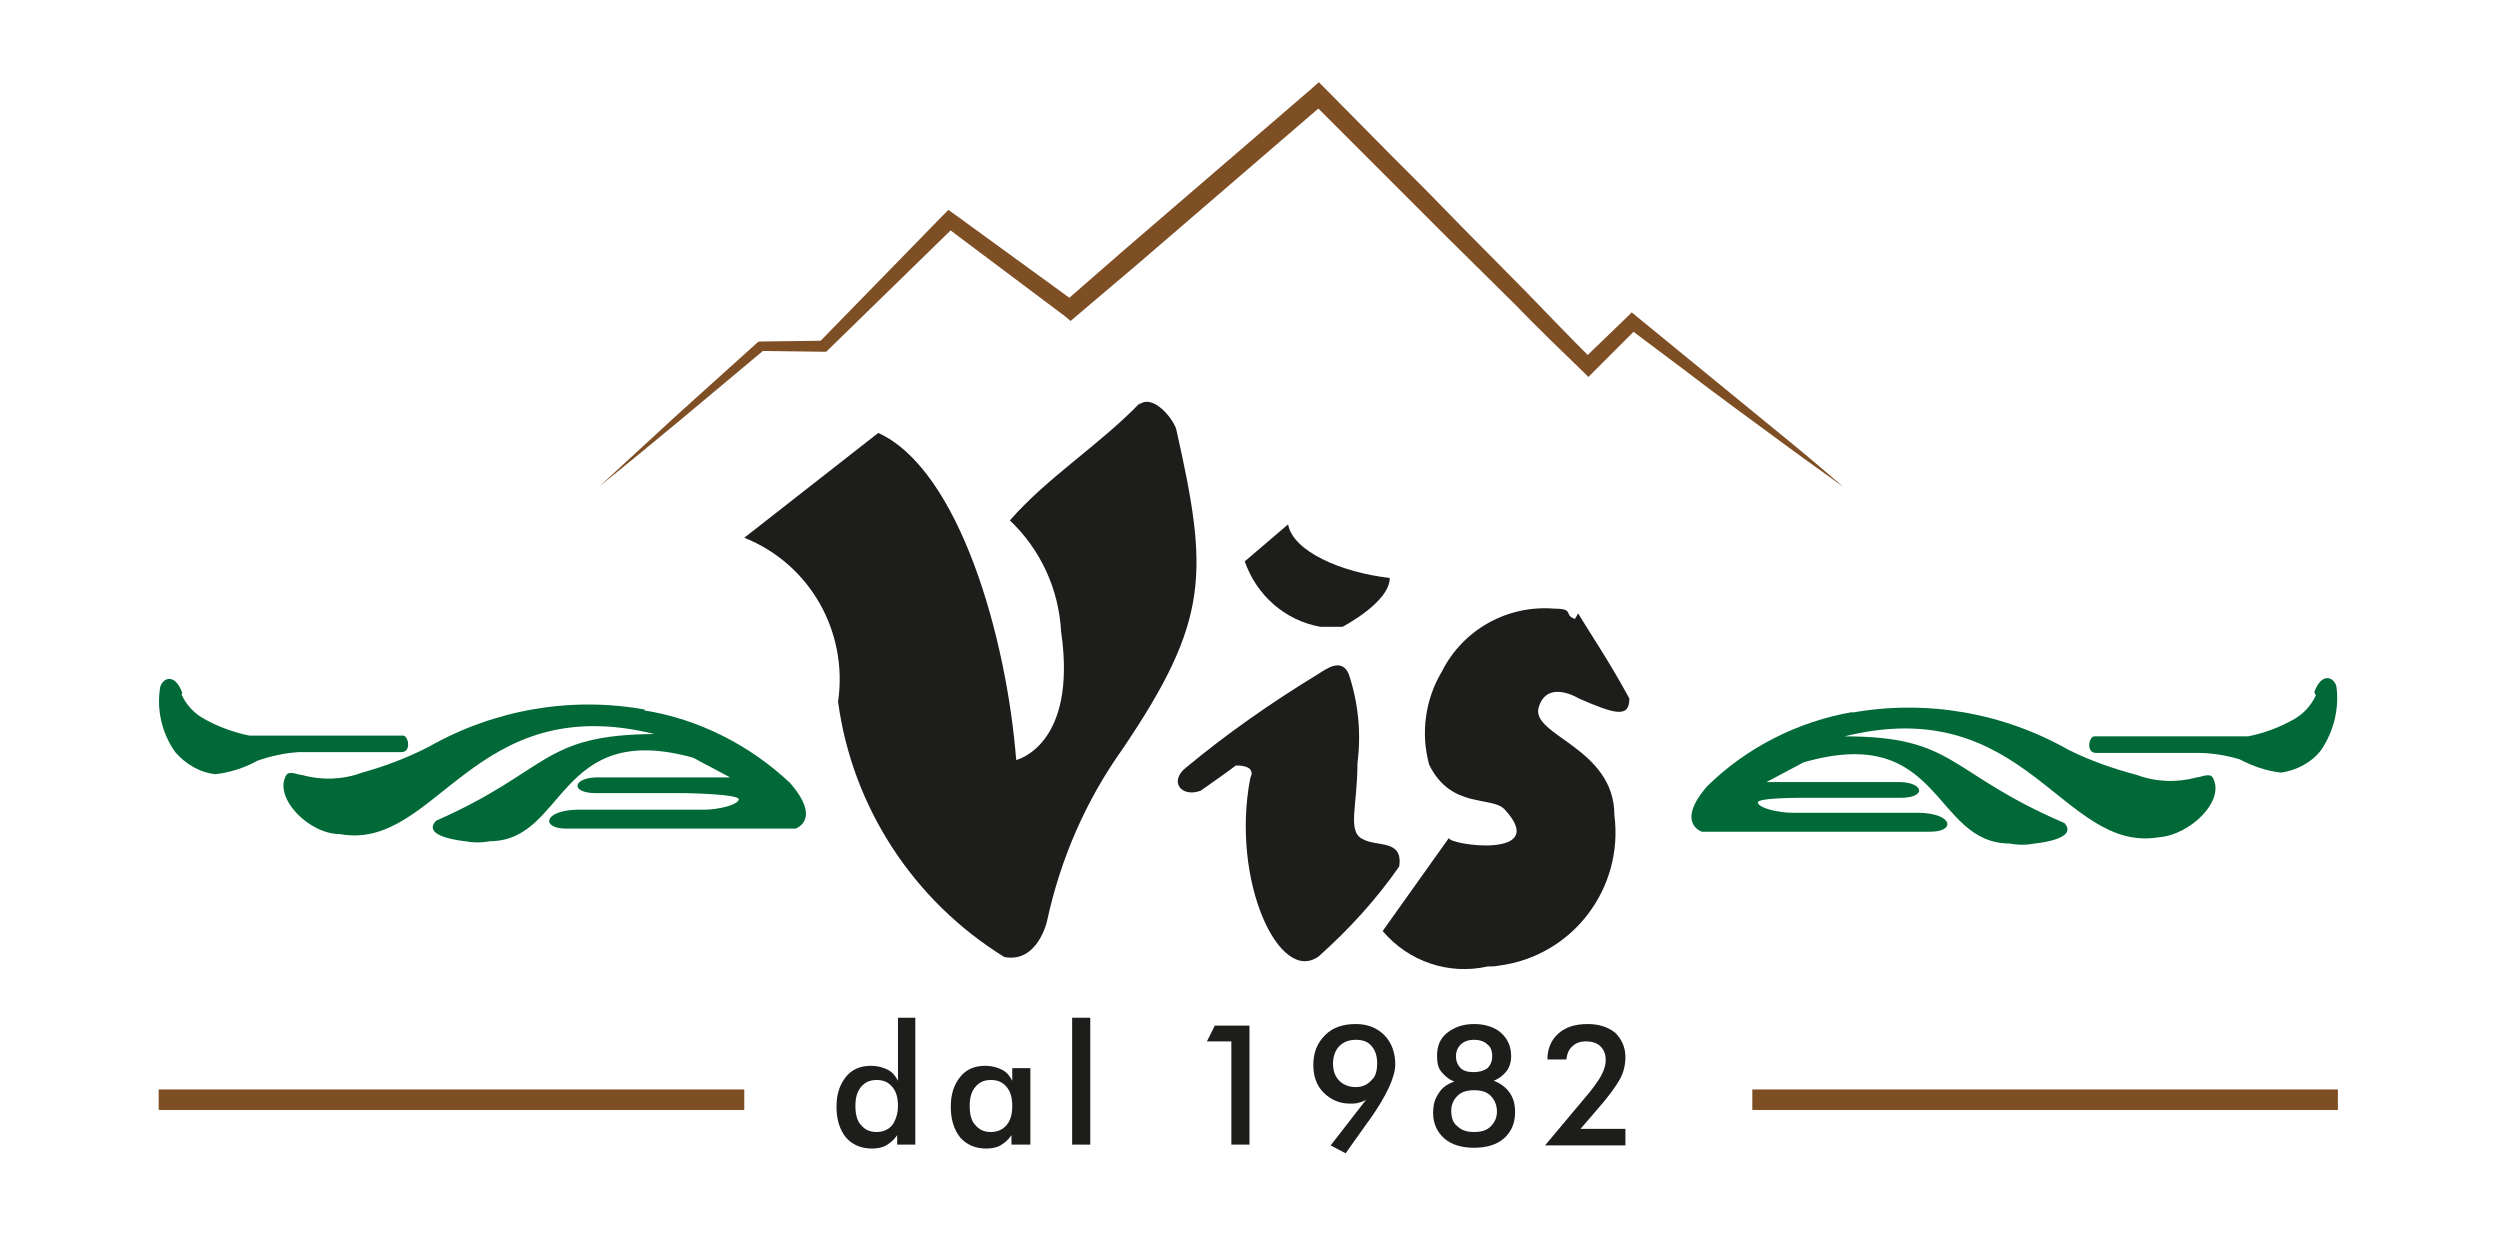
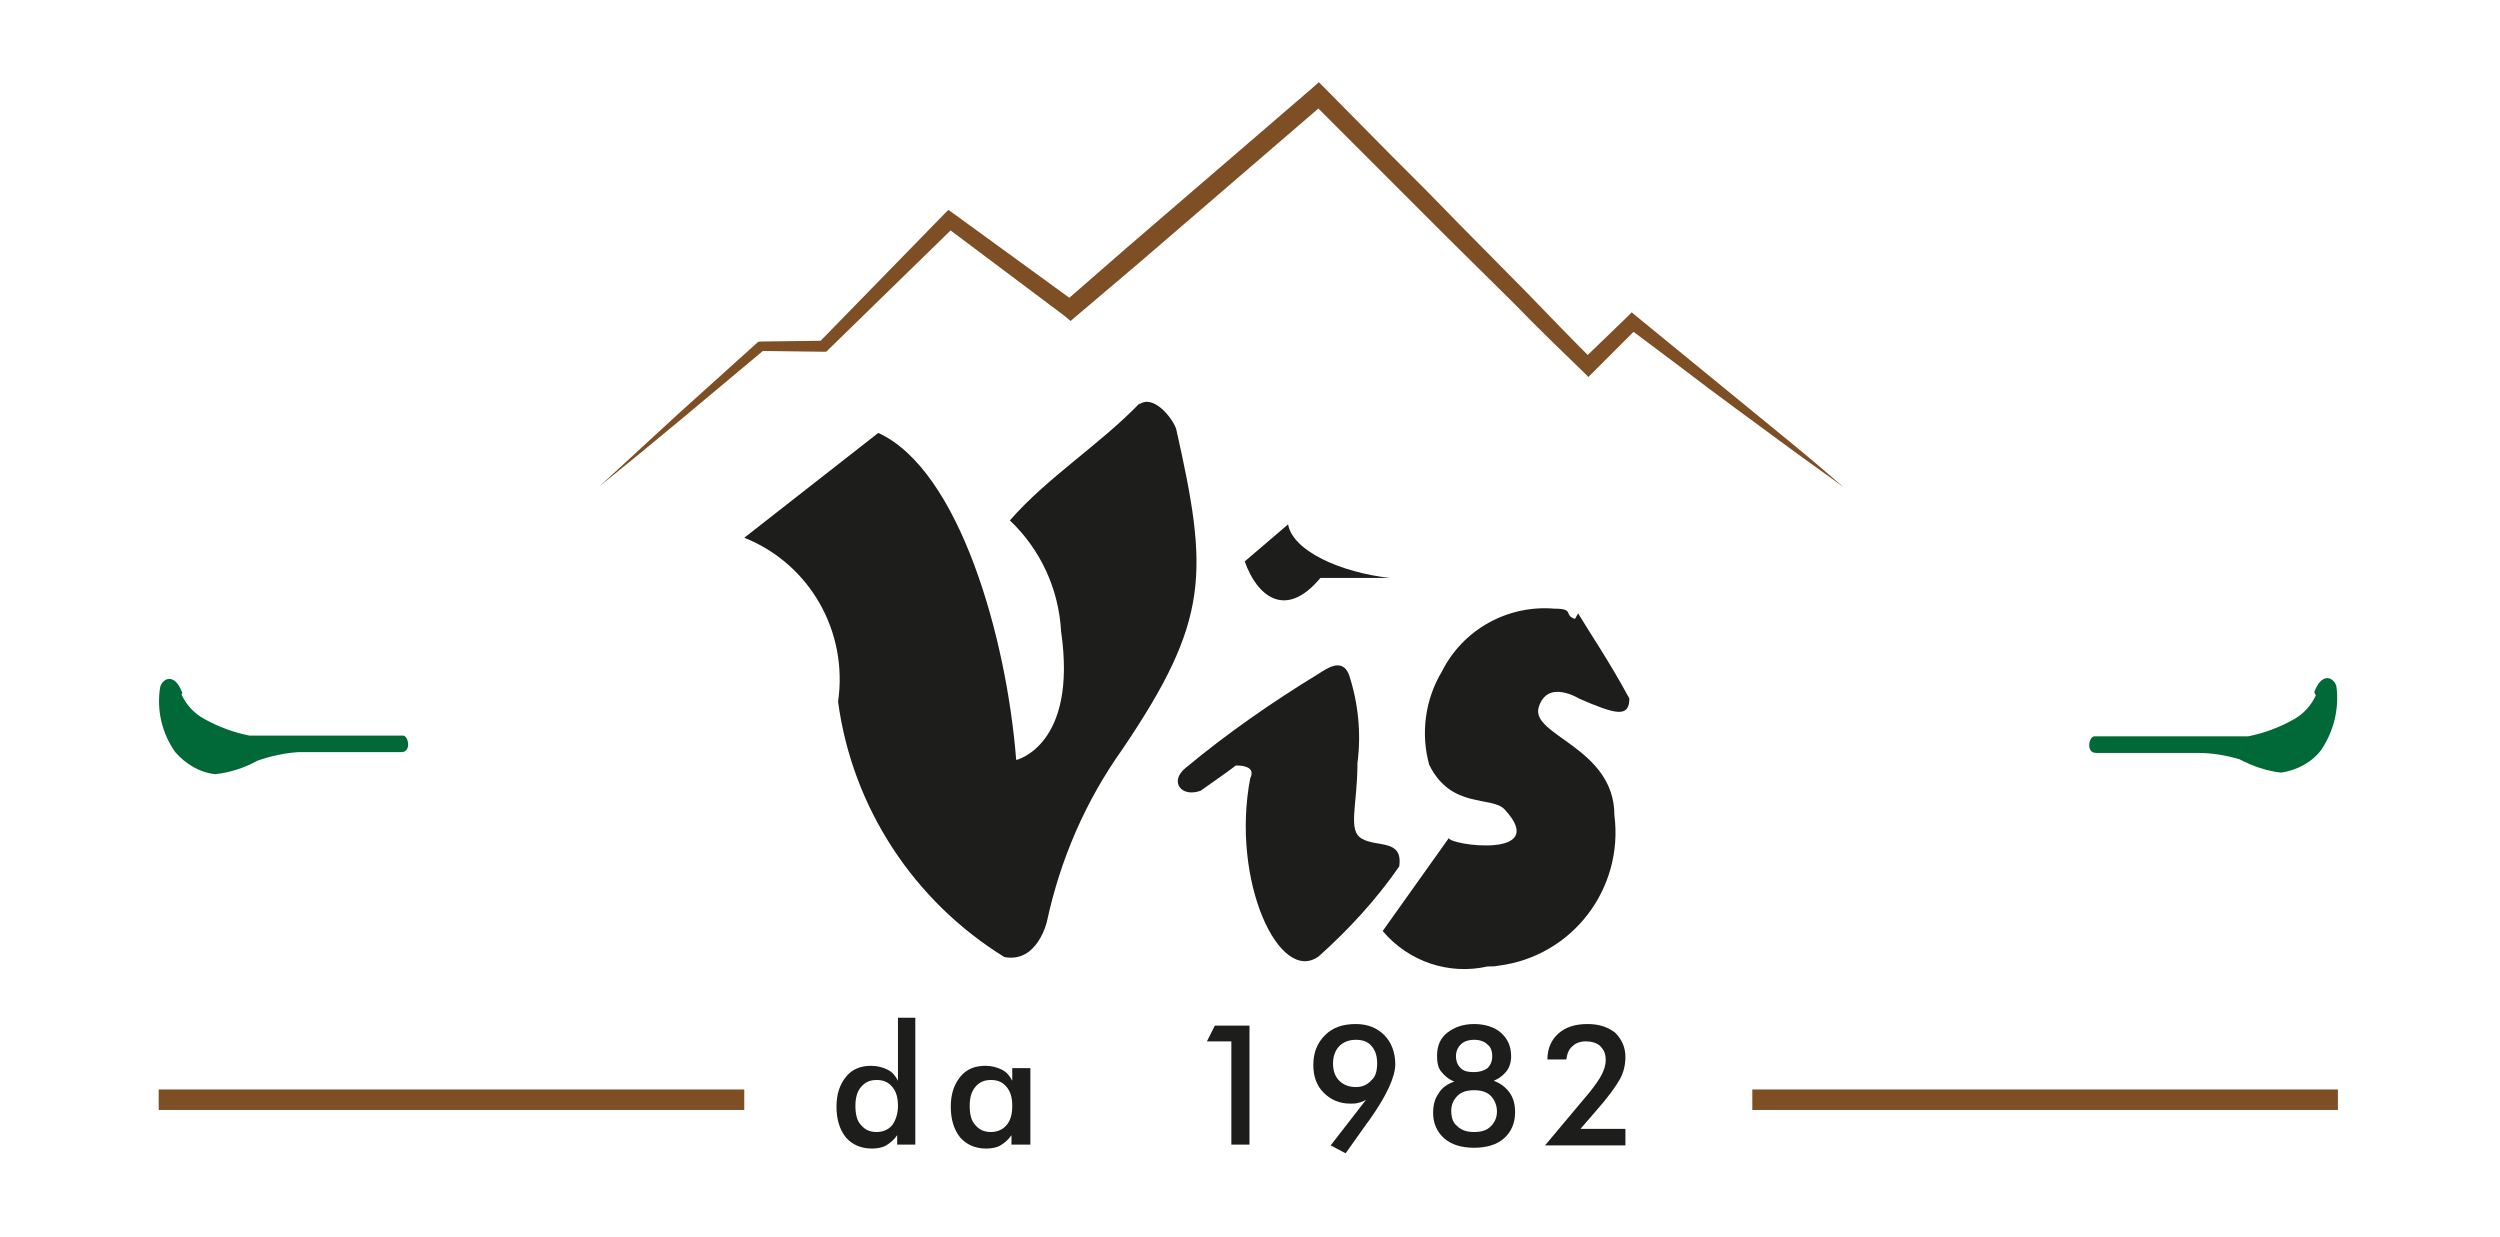
<svg xmlns="http://www.w3.org/2000/svg" width="293" height="145" viewBox="0 0 293 145" fill="none">
-   <path d="M75.498 83.257C81.872 84.272 87.876 87.321 92.587 91.755C96.374 96.096 93.233 97.112 93.233 97.112C89.538 97.112 82.334 97.112 79.101 97.112H66.354C63.398 97.112 63.675 94.988 67.647 94.895C68.663 94.895 76.422 94.895 82.518 94.895C84.181 94.895 86.49 94.341 86.583 93.695C86.675 93.048 80.302 92.955 80.302 92.955H69.864C66.816 92.955 67.093 91.2 69.864 91.108H85.567L81.225 88.799C65.245 84.365 66.354 98.59 57.394 98.59C56.47 98.775 55.454 98.775 54.53 98.59C54.53 98.59 49.265 98.129 51.112 96.188C64.506 90.277 63.398 86.12 76.699 86.027C55.361 80.763 51.205 99.791 39.843 97.758C36.148 97.758 31.992 93.417 33.562 90.831C33.932 90.277 34.948 90.831 35.41 90.831C37.719 91.478 40.213 91.385 42.43 90.554C45.108 89.815 47.787 88.799 50.281 87.506C57.948 83.164 66.908 81.594 75.591 83.164" fill="#006937" />
  <path d="M21.277 81.405C21.831 82.606 22.755 83.623 23.956 84.269C25.618 85.193 27.373 85.839 29.221 86.209H32.638H47.233C47.88 86.209 48.249 88.148 47.048 88.148H35.04C33.377 88.241 31.715 88.61 30.144 89.165C28.666 89.996 26.911 90.55 25.249 90.734C23.401 90.55 21.739 89.534 20.538 88.148C18.968 85.931 18.321 83.161 18.783 80.482C19.152 79.373 20.538 78.911 21.369 81.221" fill="#006937" />
-   <path d="M217.194 83.437C210.728 84.546 204.724 87.594 200.106 92.12C196.318 96.461 199.459 97.477 199.459 97.477C203.154 97.477 210.359 97.477 213.592 97.477C216.824 97.477 222.551 97.477 226.247 97.477C229.202 97.477 228.925 95.353 224.953 95.26C223.937 95.26 216.178 95.26 210.082 95.26C208.419 95.26 206.11 94.706 206.017 94.06C205.925 93.413 212.299 93.505 212.299 93.505H222.737C225.785 93.505 225.507 91.75 222.737 91.658H207.034L211.375 89.349C227.724 84.638 226.431 98.863 235.575 98.863C236.499 99.048 237.516 99.048 238.44 98.863C238.44 98.863 243.705 98.401 241.95 96.461C228.186 90.549 229.295 86.301 216.178 86.301C237.516 81.035 241.672 100.063 253.034 98.124C256.729 97.847 260.885 93.783 259.315 91.104C258.946 90.549 257.929 91.104 257.467 91.104C255.158 91.75 252.664 91.658 250.447 90.826C247.676 90.088 244.998 89.164 242.411 87.871C234.744 83.529 225.785 81.959 217.009 83.529" fill="#006937" />
  <path d="M271.416 81.498C270.861 82.699 269.937 83.715 268.737 84.362C267.074 85.286 265.319 85.932 263.471 86.301H260.054H245.46C244.813 86.301 244.444 88.241 245.644 88.241H257.56C259.223 88.241 260.885 88.518 262.456 88.98C264.026 89.811 265.688 90.366 267.351 90.551C269.199 90.273 270.954 89.35 272.062 87.872C273.54 85.655 274.187 82.976 273.817 80.39C273.447 79.281 272.062 78.82 271.231 81.129" fill="#006937" />
  <path d="M133.507 47.413C135.17 46.12 137.479 49.076 137.848 50.277C141.635 67.088 141.82 72.63 131.567 87.779C127.226 93.875 124.27 100.711 122.699 108.008C122.699 108.008 121.591 112.904 117.712 112.165C107.089 105.607 99.884 94.615 98.222 82.237C99.422 74.016 94.896 66.072 87.229 63.024L102.933 50.739C112.446 55.08 117.988 74.755 119.097 89.072C119.097 89.072 126.302 87.409 124.362 74.016C124.085 69.028 121.96 64.41 118.358 60.992C122.792 55.912 128.888 52.124 133.599 47.229" fill="#1D1D1B" />
-   <path d="M150.964 61.454C151.519 64.595 157.153 67.089 162.88 67.735C162.88 70.599 157.338 73.462 157.338 73.462H154.752C150.595 72.723 147.27 69.767 145.884 65.796L150.964 61.454Z" fill="#1D1D1B" />
+   <path d="M150.964 61.454C151.519 64.595 157.153 67.089 162.88 67.735H154.752C150.595 72.723 147.27 69.767 145.884 65.796L150.964 61.454Z" fill="#1D1D1B" />
  <path d="M184.957 71.89C186.342 74.199 188.559 77.432 190.961 81.866C190.961 84.175 189.298 83.713 185.049 81.866C185.049 81.866 181.355 79.557 180.338 82.882C179.322 86.207 189.206 87.593 189.206 95.537C190.314 104.127 184.31 112.071 175.628 113.179C175.166 113.272 174.796 113.272 174.334 113.272C169.808 114.287 165.097 112.717 162.049 109.115L169.808 98.215C169.808 99.046 181.724 100.709 176.366 94.89C174.889 93.228 170.086 94.89 167.499 89.625C166.483 85.93 167.037 81.958 168.977 78.725C171.471 73.737 176.736 70.874 182.186 71.336C184.587 71.336 183.202 72.075 184.587 72.537" fill="#1D1D1B" />
  <path d="M154.474 79.005C155.491 78.358 157.246 77.065 158.077 79.005C159.186 82.33 159.555 85.933 159.093 89.443C159.093 94.43 157.893 97.387 159.648 98.311C161.403 99.326 164.451 98.311 163.989 101.543C161.31 105.423 158.077 108.933 154.567 112.073C149.949 115.491 144.222 103.206 146.531 91.198C147.362 89.535 144.684 89.72 144.684 89.72C146.531 88.612 140.712 92.675 140.712 92.675C138.402 93.507 137.017 91.567 138.956 89.997C143.852 85.933 149.025 82.33 154.474 79.005Z" fill="#1D1D1B" />
  <path d="M105.149 119.277H107.274V134.149H105.149V133.041C104.78 133.595 104.318 133.964 103.856 134.241C103.394 134.518 102.748 134.61 102.193 134.61C100.9 134.61 99.884 134.149 99.145 133.317C98.406 132.394 98.037 131.193 98.037 129.715C98.037 128.237 98.406 127.128 99.145 126.205C99.884 125.282 100.9 124.912 102.101 124.912C102.84 124.912 103.486 125.097 104.041 125.373C104.595 125.651 104.965 126.113 105.241 126.667V119.277H105.149ZM105.241 129.623C105.241 128.699 105.057 127.96 104.595 127.406C104.134 126.852 103.579 126.575 102.748 126.575C101.917 126.575 101.362 126.852 100.9 127.406C100.438 127.96 100.254 128.699 100.254 129.623C100.254 130.546 100.438 131.378 100.9 131.84C101.362 132.394 101.917 132.671 102.748 132.671C103.486 132.671 104.134 132.394 104.595 131.84C104.965 131.286 105.241 130.546 105.241 129.623Z" fill="#1D1D1B" />
  <path d="M120.668 134.149H118.543V133.041C118.174 133.594 117.712 133.964 117.25 134.241C116.788 134.518 116.141 134.611 115.588 134.611C114.294 134.611 113.278 134.149 112.539 133.318C111.8 132.394 111.431 131.193 111.431 129.715C111.431 128.237 111.8 127.129 112.539 126.205C113.278 125.281 114.294 124.912 115.495 124.912C116.234 124.912 116.881 125.097 117.434 125.374C117.989 125.651 118.358 126.113 118.636 126.667V125.189H120.76V134.149H120.668ZM118.636 129.622C118.636 128.699 118.451 127.96 117.989 127.406C117.527 126.852 116.973 126.574 116.141 126.574C115.31 126.574 114.756 126.852 114.294 127.406C113.833 127.96 113.648 128.699 113.648 129.622C113.648 130.546 113.833 131.377 114.294 131.839C114.756 132.394 115.31 132.671 116.141 132.671C116.881 132.671 117.527 132.394 117.989 131.839C118.451 131.286 118.636 130.546 118.636 129.622Z" fill="#1D1D1B" />
-   <path d="M125.655 134.149V119.277H127.78V134.149H125.655Z" fill="#1D1D1B" />
  <path d="M144.315 134.151V122.051H141.451L142.375 120.204H146.439V134.151H144.315Z" fill="#1D1D1B" />
  <path d="M160.109 128.883C159.833 129.069 159.555 129.161 159.186 129.253C158.909 129.345 158.539 129.345 158.262 129.345C156.969 129.345 155.953 128.883 155.122 128.052C154.291 127.221 153.921 126.113 153.921 124.82C153.921 123.342 154.382 122.233 155.306 121.31C156.23 120.386 157.431 120.017 158.909 120.017C160.295 120.017 161.403 120.479 162.234 121.31C163.065 122.141 163.527 123.342 163.527 124.727C163.527 126.205 162.512 128.422 160.479 131.286L160.202 131.655L157.708 135.165L155.953 134.241L160.109 128.883ZM161.403 124.635C161.403 123.803 161.218 123.157 160.756 122.603C160.295 122.048 159.647 121.864 158.909 121.864C158.078 121.864 157.431 122.141 156.969 122.603C156.507 123.065 156.23 123.803 156.23 124.635C156.23 125.559 156.507 126.205 156.969 126.667C157.431 127.129 158.078 127.406 158.909 127.406C159.647 127.406 160.295 127.129 160.756 126.575C161.218 126.205 161.403 125.466 161.403 124.635Z" fill="#1D1D1B" />
  <path d="M170.456 126.759C169.716 126.482 169.254 126.02 168.885 125.559C168.515 125.097 168.423 124.45 168.423 123.711C168.423 122.603 168.793 121.679 169.624 121.032C170.456 120.386 171.471 120.017 172.764 120.017C174.058 120.017 175.166 120.386 175.905 121.032C176.736 121.772 177.106 122.695 177.106 123.803C177.106 124.45 176.921 125.097 176.552 125.559C176.183 126.02 175.721 126.39 175.074 126.667C175.813 126.944 176.459 127.406 176.921 128.052C177.383 128.699 177.568 129.438 177.568 130.362C177.568 131.655 177.106 132.671 176.274 133.41C175.443 134.149 174.242 134.518 172.764 134.518C171.287 134.518 170.086 134.149 169.254 133.41C168.423 132.671 167.961 131.655 167.961 130.454C167.961 129.531 168.146 128.792 168.608 128.145C168.977 127.498 169.624 127.037 170.456 126.759ZM172.764 132.671C173.596 132.671 174.242 132.486 174.704 132.024C175.166 131.562 175.443 131.008 175.443 130.269C175.443 129.531 175.166 128.883 174.704 128.422C174.242 127.96 173.596 127.775 172.764 127.775C171.933 127.775 171.287 127.96 170.825 128.422C170.363 128.883 170.086 129.438 170.086 130.177C170.086 130.916 170.27 131.562 170.732 131.932C171.287 132.486 171.933 132.671 172.764 132.671ZM172.764 121.864C172.118 121.864 171.564 122.048 171.194 122.418C170.825 122.787 170.64 123.249 170.64 123.803C170.64 124.358 170.825 124.82 171.194 125.189C171.564 125.559 172.118 125.651 172.764 125.651C173.411 125.651 173.966 125.466 174.335 125.189C174.704 124.82 174.889 124.358 174.889 123.803C174.889 123.157 174.704 122.695 174.335 122.418C173.966 122.048 173.411 121.864 172.764 121.864Z" fill="#1D1D1B" />
  <path d="M190.499 132.394V134.241H181.077L186.343 127.96C186.989 127.128 187.451 126.482 187.728 125.928C188.005 125.374 188.19 124.82 188.19 124.265C188.19 123.527 188.005 123.065 187.543 122.603C187.174 122.234 186.528 122.048 185.881 122.048C185.235 122.048 184.68 122.234 184.311 122.603C183.849 122.972 183.664 123.527 183.571 124.173H181.355C181.355 122.88 181.816 121.864 182.648 121.125C183.48 120.386 184.588 120.017 186.066 120.017C187.451 120.017 188.467 120.386 189.298 121.032C190.038 121.772 190.499 122.695 190.499 123.896C190.499 124.727 190.315 125.651 189.853 126.482C189.391 127.314 188.467 128.607 186.989 130.269L185.235 132.302H190.499V132.394Z" fill="#1D1D1B" />
  <path d="M70.233 57.02L74.852 52.772L79.47 48.523L88.8 40.117L88.984 40.025H89.169L96.466 39.932L96.004 40.117L103.302 32.635L110.599 25.153L111.154 24.599L111.8 25.061C114.202 26.816 116.51 28.478 118.913 30.233L126.025 35.406L124.64 35.498L131.844 29.217L139.141 22.936L146.439 16.655L153.736 10.374L154.567 9.635L155.306 10.374L163.157 18.318L167.129 22.289L171.009 26.261L178.86 34.205C181.447 36.884 184.033 39.563 186.712 42.241H185.419L190.684 37.161L191.238 36.607L191.793 37.069L197.889 42.057C199.921 43.719 201.953 45.382 203.986 47.045L207.034 49.539L210.082 52.033C212.114 53.695 214.054 55.358 216.086 57.113C213.962 55.543 211.837 54.065 209.712 52.494L206.572 50.185L203.431 47.876C201.307 46.306 199.182 44.735 197.15 43.165L190.869 38.454L191.977 38.362L186.804 43.535L186.158 44.181L185.511 43.535C182.832 40.948 180.154 38.362 177.567 35.683L169.623 27.832L165.652 23.86L161.68 19.888L153.736 11.944L155.306 12.036L148.009 18.318L140.712 24.599L133.415 30.88L126.117 37.069L125.471 37.623L124.824 37.069L117.804 31.803C115.495 30.049 113.093 28.294 110.784 26.538L111.985 26.446L104.503 33.743L97.021 41.041L96.836 41.225H96.559L89.261 41.133L89.631 40.948L80.025 48.984L75.221 52.956L70.233 57.02Z" fill="#7E4E24" />
  <path d="M87.229 127.686H18.598V130.088H87.229V127.686Z" fill="#7E4E24" />
  <path d="M274.002 127.686H205.371V130.088H274.002V127.686Z" fill="#7E4E24" />
</svg>